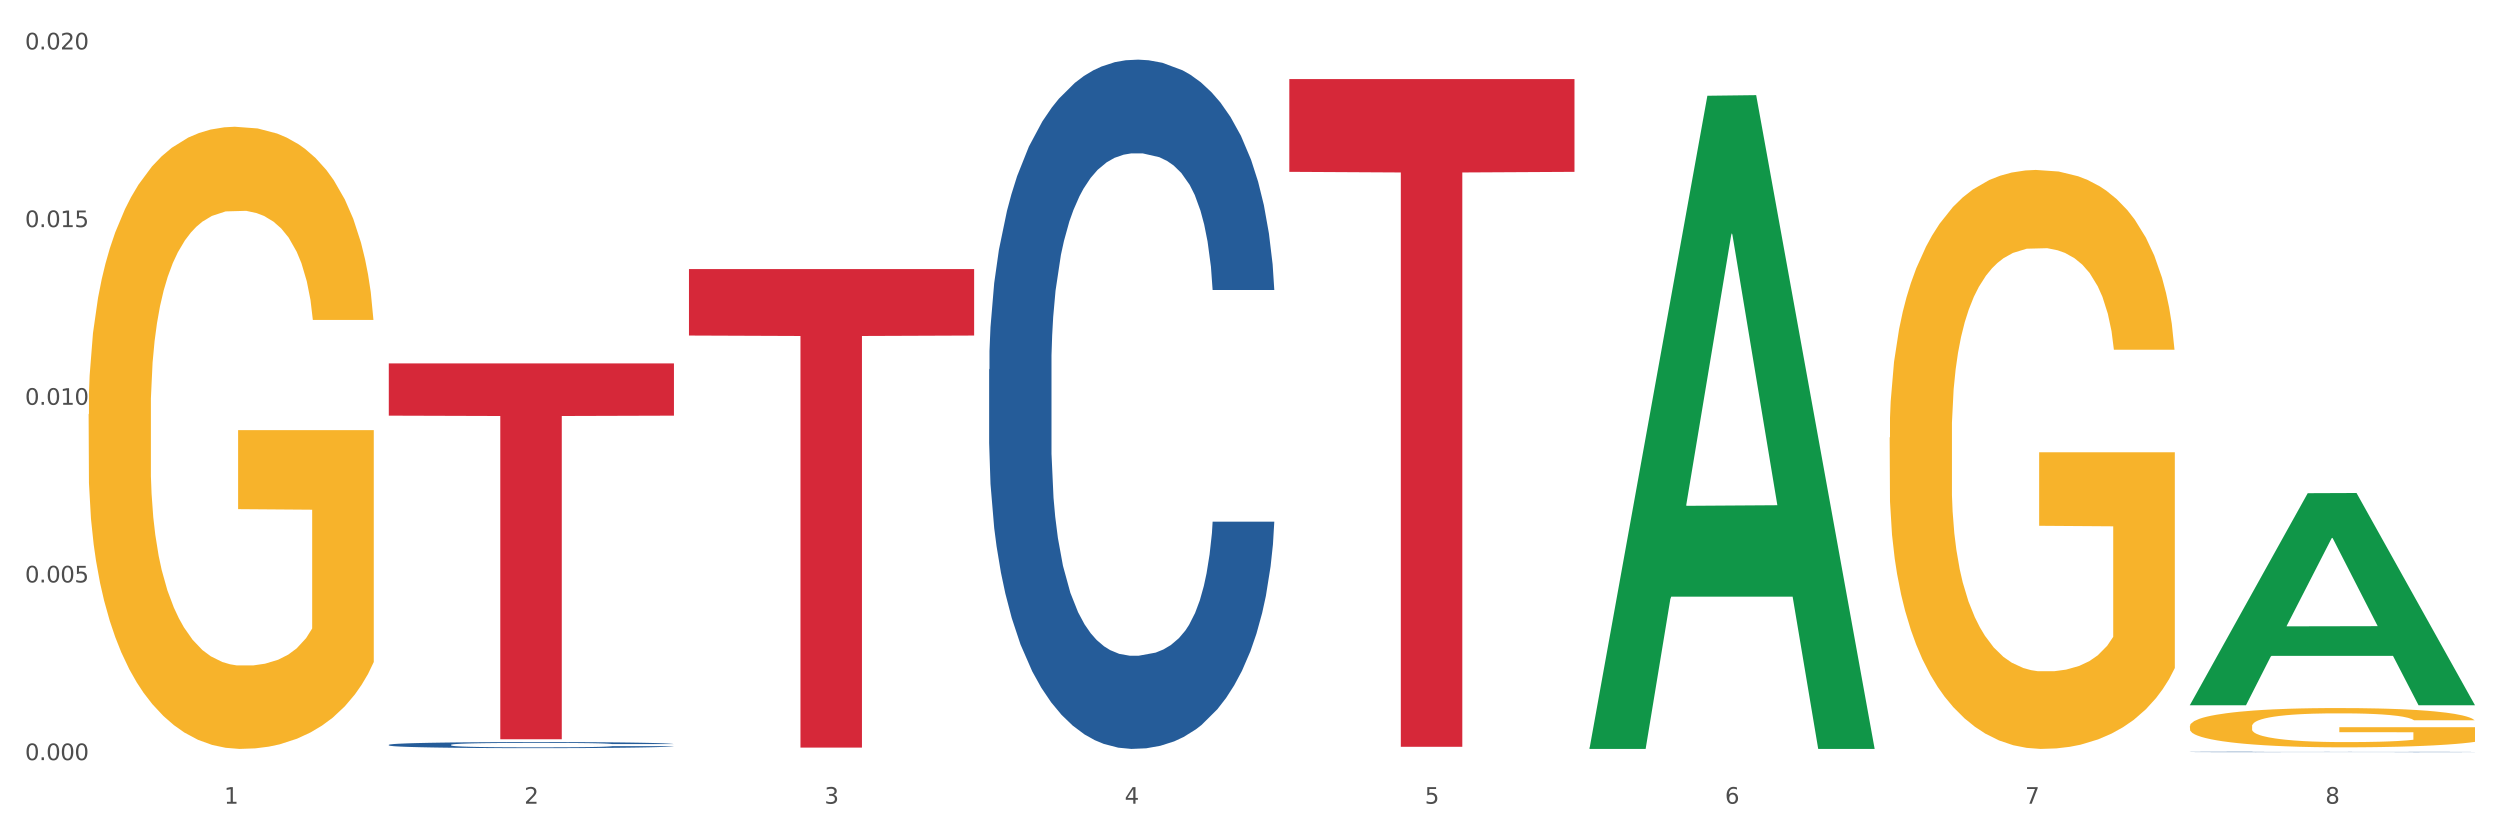
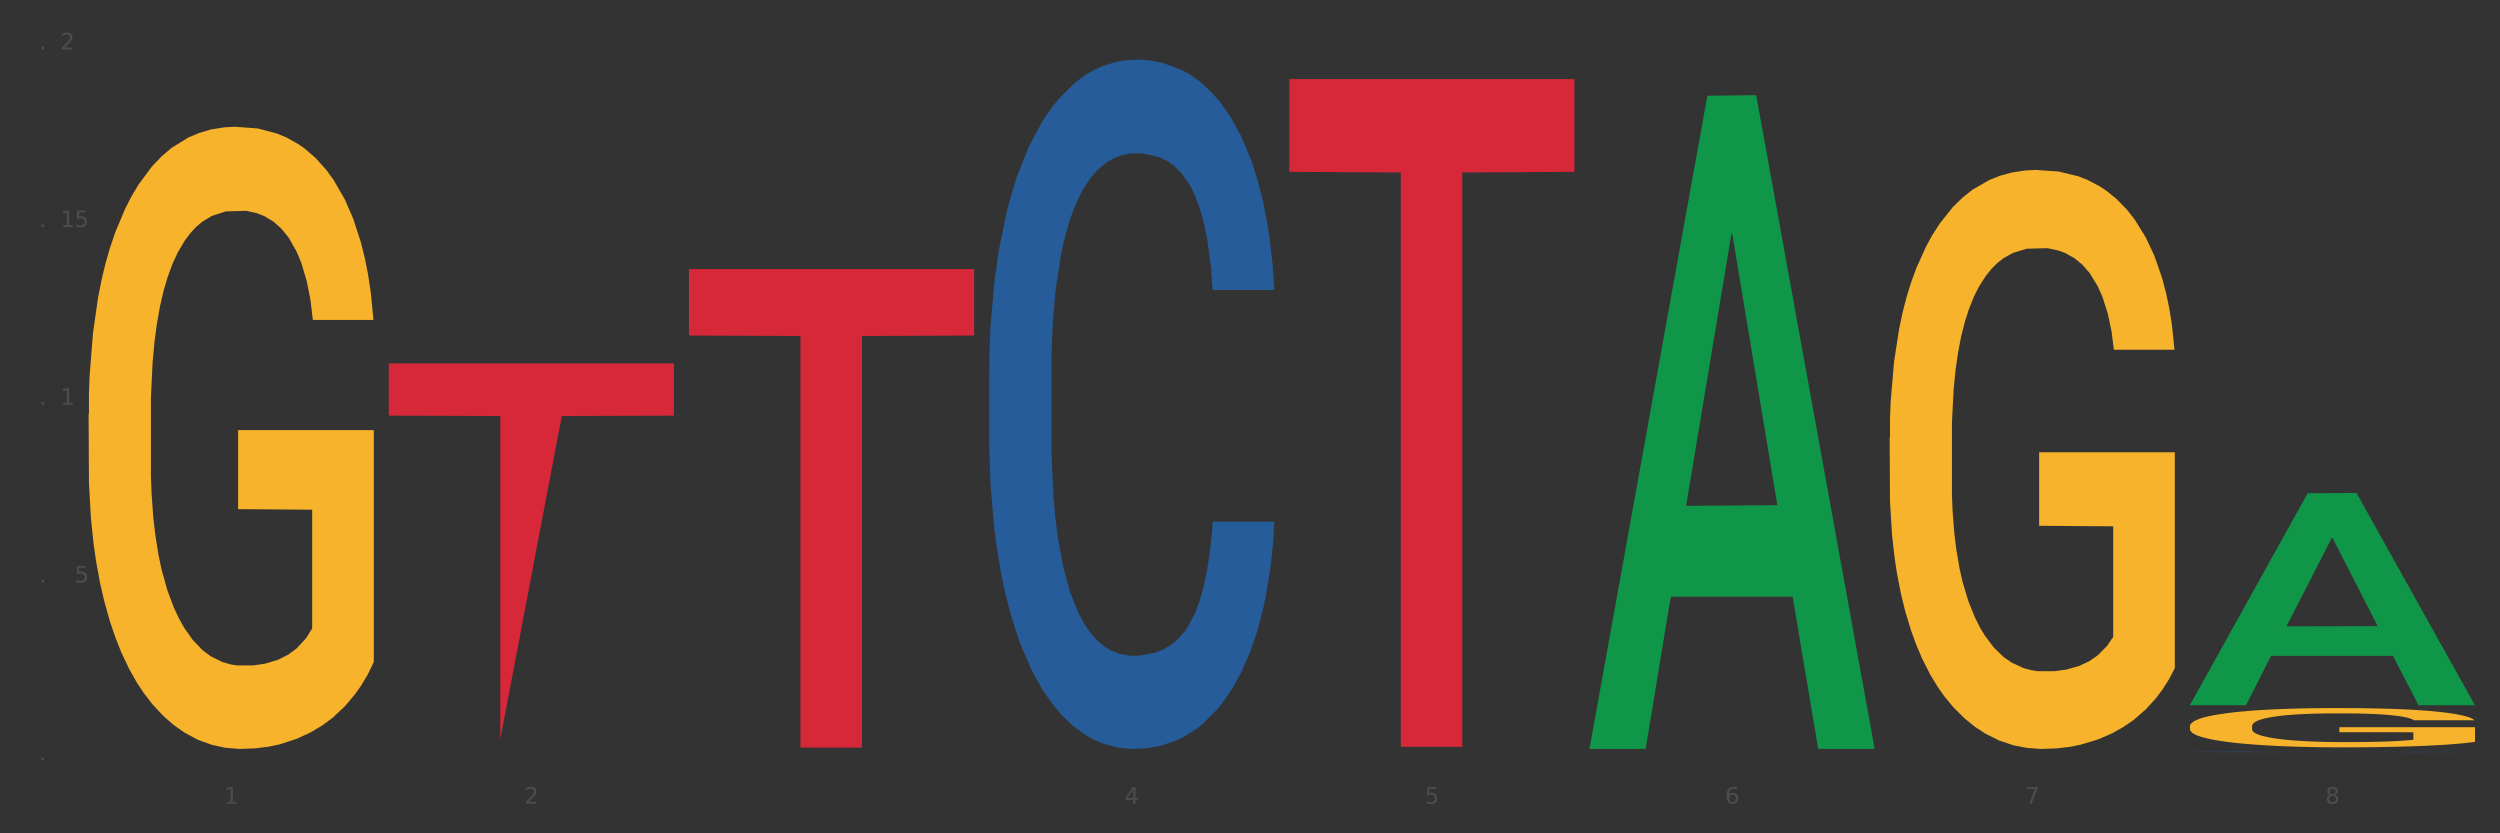
<svg xmlns="http://www.w3.org/2000/svg" xmlns:xlink="http://www.w3.org/1999/xlink" width="1080pt" height="360pt" viewBox="0 0 1080 360" version="1.1">
  <rect x="0" y="0" width="1080" height="360" fill="#333333" stroke="none" />
  <defs>
    <style type="text/css">*{stroke-linejoin: round; stroke-linecap: butt}</style>
  </defs>
  <g id="figure_1">
    <g id="patch_1">
-       <path d="M 0 360  L 1080 360  L 1080 0  L 0 0  z " style="fill: #ffffff; stroke: #ffffff; stroke-linejoin: miter" />
-     </g>
+       </g>
    <g id="axes_1">
      <g id="matplotlib.axis_1">
        <g id="xtick_1">
          <g id="text_1">
            <g style="fill: #4d4d4d" transform="translate(96.825 347.204) scale(0.096 -0.096)">
              <defs>
                <path id="DejaVuSans-31" d="M 794 531  L 1825 531  L 1825 4091  L 703 3866  L 703 4441  L 1819 4666  L 2450 4666  L 2450 531  L 3481 531  L 3481 0  L 794 0  L 794 531  z " transform="scale(0.016)" />
              </defs>
              <use xlink:href="#DejaVuSans-31" />
            </g>
          </g>
        </g>
        <g id="xtick_2">
          <g id="text_2">
            <g style="fill: #4d4d4d" transform="translate(226.5 347.204) scale(0.096 -0.096)">
              <defs>
                <path id="DejaVuSans-32" d="M 1228 531  L 3431 531  L 3431 0  L 469 0  L 469 531  Q 828 903 1448 1529  Q 2069 2156 2228 2338  Q 2531 2678 2651 2914  Q 2772 3150 2772 3378  Q 2772 3750 2511 3984  Q 2250 4219 1831 4219  Q 1534 4219 1204 4116  Q 875 4013 500 3803  L 500 4441  Q 881 4594 1212 4672  Q 1544 4750 1819 4750  Q 2544 4750 2975 4387  Q 3406 4025 3406 3419  Q 3406 3131 3298 2873  Q 3191 2616 2906 2266  Q 2828 2175 2409 1742  Q 1991 1309 1228 531  z " transform="scale(0.016)" />
              </defs>
              <use xlink:href="#DejaVuSans-32" />
            </g>
          </g>
        </g>
        <g id="xtick_3">
          <g id="text_3">
            <g style="fill: #4d4d4d" transform="translate(356.175 347.204) scale(0.096 -0.096)">
              <defs>
-                 <path id="DejaVuSans-33" d="M 2597 2516  Q 3050 2419 3304 2112  Q 3559 1806 3559 1356  Q 3559 666 3084 287  Q 2609 -91 1734 -91  Q 1441 -91 1130 -33  Q 819 25 488 141  L 488 750  Q 750 597 1062 519  Q 1375 441 1716 441  Q 2309 441 2620 675  Q 2931 909 2931 1356  Q 2931 1769 2642 2001  Q 2353 2234 1838 2234  L 1294 2234  L 1294 2753  L 1863 2753  Q 2328 2753 2575 2939  Q 2822 3125 2822 3475  Q 2822 3834 2567 4026  Q 2313 4219 1838 4219  Q 1578 4219 1281 4162  Q 984 4106 628 3988  L 628 4550  Q 988 4650 1302 4700  Q 1616 4750 1894 4750  Q 2613 4750 3031 4423  Q 3450 4097 3450 3541  Q 3450 3153 3228 2886  Q 3006 2619 2597 2516  z " transform="scale(0.016)" />
-               </defs>
+                 </defs>
              <use xlink:href="#DejaVuSans-33" />
            </g>
          </g>
        </g>
        <g id="xtick_4">
          <g id="text_4">
            <g style="fill: #4d4d4d" transform="translate(485.85 347.204) scale(0.096 -0.096)">
              <defs>
                <path id="DejaVuSans-34" d="M 2419 4116  L 825 1625  L 2419 1625  L 2419 4116  z M 2253 4666  L 3047 4666  L 3047 1625  L 3713 1625  L 3713 1100  L 3047 1100  L 3047 0  L 2419 0  L 2419 1100  L 313 1100  L 313 1709  L 2253 4666  z " transform="scale(0.016)" />
              </defs>
              <use xlink:href="#DejaVuSans-34" />
            </g>
          </g>
        </g>
        <g id="xtick_5">
          <g id="text_5">
            <g style="fill: #4d4d4d" transform="translate(615.525 347.204) scale(0.096 -0.096)">
              <defs>
                <path id="DejaVuSans-35" d="M 691 4666  L 3169 4666  L 3169 4134  L 1269 4134  L 1269 2991  Q 1406 3038 1543 3061  Q 1681 3084 1819 3084  Q 2600 3084 3056 2656  Q 3513 2228 3513 1497  Q 3513 744 3044 326  Q 2575 -91 1722 -91  Q 1428 -91 1123 -41  Q 819 9 494 109  L 494 744  Q 775 591 1075 516  Q 1375 441 1709 441  Q 2250 441 2565 725  Q 2881 1009 2881 1497  Q 2881 1984 2565 2268  Q 2250 2553 1709 2553  Q 1456 2553 1204 2497  Q 953 2441 691 2322  L 691 4666  z " transform="scale(0.016)" />
              </defs>
              <use xlink:href="#DejaVuSans-35" />
            </g>
          </g>
        </g>
        <g id="xtick_6">
          <g id="text_6">
            <g style="fill: #4d4d4d" transform="translate(745.2 347.204) scale(0.096 -0.096)">
              <defs>
                <path id="DejaVuSans-36" d="M 2113 2584  Q 1688 2584 1439 2293  Q 1191 2003 1191 1497  Q 1191 994 1439 701  Q 1688 409 2113 409  Q 2538 409 2786 701  Q 3034 994 3034 1497  Q 3034 2003 2786 2293  Q 2538 2584 2113 2584  z M 3366 4563  L 3366 3988  Q 3128 4100 2886 4159  Q 2644 4219 2406 4219  Q 1781 4219 1451 3797  Q 1122 3375 1075 2522  Q 1259 2794 1537 2939  Q 1816 3084 2150 3084  Q 2853 3084 3261 2657  Q 3669 2231 3669 1497  Q 3669 778 3244 343  Q 2819 -91 2113 -91  Q 1303 -91 875 529  Q 447 1150 447 2328  Q 447 3434 972 4092  Q 1497 4750 2381 4750  Q 2619 4750 2861 4703  Q 3103 4656 3366 4563  z " transform="scale(0.016)" />
              </defs>
              <use xlink:href="#DejaVuSans-36" />
            </g>
          </g>
        </g>
        <g id="xtick_7">
          <g id="text_7">
            <g style="fill: #4d4d4d" transform="translate(874.875 347.204) scale(0.096 -0.096)">
              <defs>
                <path id="DejaVuSans-37" d="M 525 4666  L 3525 4666  L 3525 4397  L 1831 0  L 1172 0  L 2766 4134  L 525 4134  L 525 4666  z " transform="scale(0.016)" />
              </defs>
              <use xlink:href="#DejaVuSans-37" />
            </g>
          </g>
        </g>
        <g id="xtick_8">
          <g id="text_8">
            <g style="fill: #4d4d4d" transform="translate(1004.55 347.204) scale(0.096 -0.096)">
              <defs>
                <path id="DejaVuSans-38" d="M 2034 2216  Q 1584 2216 1326 1975  Q 1069 1734 1069 1313  Q 1069 891 1326 650  Q 1584 409 2034 409  Q 2484 409 2743 651  Q 3003 894 3003 1313  Q 3003 1734 2745 1975  Q 2488 2216 2034 2216  z M 1403 2484  Q 997 2584 770 2862  Q 544 3141 544 3541  Q 544 4100 942 4425  Q 1341 4750 2034 4750  Q 2731 4750 3128 4425  Q 3525 4100 3525 3541  Q 3525 3141 3298 2862  Q 3072 2584 2669 2484  Q 3125 2378 3379 2068  Q 3634 1759 3634 1313  Q 3634 634 3220 271  Q 2806 -91 2034 -91  Q 1263 -91 848 271  Q 434 634 434 1313  Q 434 1759 690 2068  Q 947 2378 1403 2484  z M 1172 3481  Q 1172 3119 1398 2916  Q 1625 2713 2034 2713  Q 2441 2713 2670 2916  Q 2900 3119 2900 3481  Q 2900 3844 2670 4047  Q 2441 4250 2034 4250  Q 1625 4250 1398 4047  Q 1172 3844 1172 3481  z " transform="scale(0.016)" />
              </defs>
              <use xlink:href="#DejaVuSans-38" />
            </g>
          </g>
        </g>
        <g id="xtick_9" />
        <g id="xtick_10" />
        <g id="xtick_11" />
        <g id="xtick_12" />
        <g id="xtick_13" />
        <g id="xtick_14" />
        <g id="xtick_15" />
      </g>
      <g id="matplotlib.axis_2">
        <g id="ytick_1">
          <g id="text_9">
            <g style="fill: #4d4d4d" transform="translate(10.8 328.381) scale(0.096 -0.096)">
              <defs>
-                 <path id="DejaVuSans-30" d="M 2034 4250  Q 1547 4250 1301 3770  Q 1056 3291 1056 2328  Q 1056 1369 1301 889  Q 1547 409 2034 409  Q 2525 409 2770 889  Q 3016 1369 3016 2328  Q 3016 3291 2770 3770  Q 2525 4250 2034 4250  z M 2034 4750  Q 2819 4750 3233 4129  Q 3647 3509 3647 2328  Q 3647 1150 3233 529  Q 2819 -91 2034 -91  Q 1250 -91 836 529  Q 422 1150 422 2328  Q 422 3509 836 4129  Q 1250 4750 2034 4750  z " transform="scale(0.016)" />
                <path id="DejaVuSans-2e" d="M 684 794  L 1344 794  L 1344 0  L 684 0  L 684 794  z " transform="scale(0.016)" />
              </defs>
              <use xlink:href="#DejaVuSans-30" />
              <use xlink:href="#DejaVuSans-2e" transform="translate(63.623 0)" />
              <use xlink:href="#DejaVuSans-30" transform="translate(95.41 0)" />
              <use xlink:href="#DejaVuSans-30" transform="translate(159.033 0)" />
              <use xlink:href="#DejaVuSans-30" transform="translate(222.656 0)" />
            </g>
          </g>
        </g>
        <g id="ytick_2">
          <g id="text_10">
            <g style="fill: #4d4d4d" transform="translate(10.8 251.625) scale(0.096 -0.096)">
              <use xlink:href="#DejaVuSans-30" />
              <use xlink:href="#DejaVuSans-2e" transform="translate(63.623 0)" />
              <use xlink:href="#DejaVuSans-30" transform="translate(95.41 0)" />
              <use xlink:href="#DejaVuSans-30" transform="translate(159.033 0)" />
              <use xlink:href="#DejaVuSans-35" transform="translate(222.656 0)" />
            </g>
          </g>
        </g>
        <g id="ytick_3">
          <g id="text_11">
            <g style="fill: #4d4d4d" transform="translate(10.8 174.868) scale(0.096 -0.096)">
              <use xlink:href="#DejaVuSans-30" />
              <use xlink:href="#DejaVuSans-2e" transform="translate(63.623 0)" />
              <use xlink:href="#DejaVuSans-30" transform="translate(95.41 0)" />
              <use xlink:href="#DejaVuSans-31" transform="translate(159.033 0)" />
              <use xlink:href="#DejaVuSans-30" transform="translate(222.656 0)" />
            </g>
          </g>
        </g>
        <g id="ytick_4">
          <g id="text_12">
            <g style="fill: #4d4d4d" transform="translate(10.8 98.112) scale(0.096 -0.096)">
              <use xlink:href="#DejaVuSans-30" />
              <use xlink:href="#DejaVuSans-2e" transform="translate(63.623 0)" />
              <use xlink:href="#DejaVuSans-30" transform="translate(95.41 0)" />
              <use xlink:href="#DejaVuSans-31" transform="translate(159.033 0)" />
              <use xlink:href="#DejaVuSans-35" transform="translate(222.656 0)" />
            </g>
          </g>
        </g>
        <g id="ytick_5">
          <g id="text_13">
            <g style="fill: #4d4d4d" transform="translate(10.8 21.356) scale(0.096 -0.096)">
              <use xlink:href="#DejaVuSans-30" />
              <use xlink:href="#DejaVuSans-2e" transform="translate(63.623 0)" />
              <use xlink:href="#DejaVuSans-30" transform="translate(95.41 0)" />
              <use xlink:href="#DejaVuSans-32" transform="translate(159.033 0)" />
              <use xlink:href="#DejaVuSans-30" transform="translate(222.656 0)" />
            </g>
          </g>
        </g>
        <g id="ytick_6" />
        <g id="ytick_7" />
        <g id="ytick_8" />
        <g id="ytick_9" />
      </g>
      <g id="PolyCollection_1">
        <path d="M 686.658 323.008  L 686.785 322.742  L 737.586 41.365  L 758.668 41.099  L 809.85 323.538  L 785.466 323.538  L 774.416 257.768  L 721.965 257.768  L 721.584 258.829  L 710.916 323.538  L 686.658 323.538  L 686.658 323.008  L 728.569 218.518  L 767.812 218.253  L 748.381 101.3  L 748.127 100.769  L 747.873 101.565  L 728.442 218.253  L 728.569 218.518  L 686.658 323.008  z " clip-path="url(#pb064e5cf6c)" style="fill: #109648" />
-         <path d="M 167.958 321.751  L 168.104 321.749  L 168.104 321.682  L 168.541 321.59  L 170.142 321.422  L 172.181 321.295  L 175.676 321.146  L 177.569 321.083  L 180.044 321.013  L 185.141 320.9  L 190.965 320.804  L 195.043 320.751  L 198.101 320.718  L 204.945 320.658  L 208.876 320.631  L 212.954 320.609  L 216.448 320.595  L 222.273 320.578  L 226.933 320.571  L 232.32 320.569  L 236.835 320.571  L 242.805 320.581  L 251.542 320.609  L 254.891 320.626  L 259.405 320.655  L 264.065 320.694  L 267.851 320.732  L 272.219 320.787  L 276.733 320.86  L 281.102 320.951  L 284.16 321.035  L 286.635 321.124  L 288.82 321.232  L 290.421 321.35  L 291.149 321.449  L 264.502 321.449  L 263.774 321.36  L 262.317 321.263  L 260.861 321.199  L 259.259 321.146  L 256.784 321.086  L 254.6 321.047  L 250.959 321.001  L 247.61 320.973  L 244.843 320.956  L 241.494 320.941  L 234.359 320.927  L 229.263 320.927  L 226.059 320.932  L 222.127 320.944  L 218.778 320.96  L 214.847 320.989  L 211.789 321.021  L 208.731 321.061  L 206.983 321.09  L 204.362 321.143  L 202.615 321.186  L 200.285 321.261  L 198.974 321.314  L 196.644 321.451  L 195.625 321.552  L 195.188 321.622  L 194.897 321.699  L 194.897 322.074  L 195.771 322.242  L 196.499 322.314  L 197.664 322.396  L 199.848 322.502  L 203.052 322.605  L 206.401 322.68  L 209.167 322.725  L 211.789 322.759  L 214.41 322.785  L 217.613 322.809  L 220.234 322.824  L 224.166 322.838  L 228.826 322.845  L 232.466 322.845  L 239.893 322.833  L 243.242 322.821  L 246.445 322.805  L 249.94 322.778  L 252.707 322.749  L 254.309 322.728  L 256.93 322.682  L 258.968 322.634  L 260.716 322.579  L 261.881 322.53  L 263.191 322.458  L 264.21 322.377  L 264.502 322.333  L 291.149 322.333  L 290.567 322.42  L 289.548 322.504  L 287.509 322.617  L 285.907 322.682  L 283.432 322.761  L 280.811 322.829  L 277.17 322.903  L 273.821 322.958  L 270.326 323.006  L 266.54 323.05  L 259.696 323.11  L 257.221 323.127  L 251.979 323.156  L 247.901 323.172  L 241.931 323.189  L 235.815 323.199  L 229.408 323.201  L 223.729 323.196  L 217.468 323.182  L 213.536 323.168  L 209.167 323.146  L 204.071 323.112  L 199.266 323.071  L 194.751 323.023  L 190.529 322.968  L 186.597 322.905  L 181.5 322.802  L 177.714 322.701  L 174.948 322.607  L 173.055 322.528  L 171.162 322.427  L 170.142 322.357  L 168.541 322.189  L 167.958 322.033  L 167.958 321.751  z " clip-path="url(#pb064e5cf6c)" style="fill: #255c99" />
        <path d="M 427.308 159.556  L 427.454 159.284  L 427.454 151.669  L 427.891 141.336  L 429.493 122.3  L 431.531 107.887  L 435.026 91.026  L 436.919 83.955  L 439.394 76.069  L 444.491 63.288  L 450.316 52.41  L 454.393 46.427  L 457.451 42.62  L 464.295 35.821  L 468.226 32.83  L 472.304 30.383  L 475.798 28.751  L 481.623 26.847  L 486.283 26.031  L 491.671 25.759  L 496.185 26.031  L 502.155 27.119  L 510.892 30.383  L 514.241 32.286  L 518.755 35.549  L 523.415 39.901  L 527.201 44.252  L 531.57 50.506  L 536.084 58.665  L 540.452 68.999  L 543.51 78.517  L 545.986 88.579  L 548.17 100.816  L 549.772 114.141  L 550.5 125.291  L 523.852 125.291  L 523.124 115.229  L 521.668 104.351  L 520.211 97.009  L 518.61 91.026  L 516.134 84.227  L 513.95 79.876  L 510.31 74.709  L 506.96 71.446  L 504.194 69.542  L 500.844 67.911  L 493.709 66.279  L 488.613 66.279  L 485.409 66.823  L 481.478 68.183  L 478.128 70.086  L 474.197 73.35  L 471.139 76.885  L 468.081 81.508  L 466.333 84.771  L 463.712 90.754  L 461.965 95.649  L 459.635 104.079  L 458.325 110.062  L 455.995 125.563  L 454.975 136.984  L 454.539 144.871  L 454.247 153.573  L 454.247 195.996  L 455.121 215.032  L 455.849 223.191  L 457.014 232.437  L 459.198 244.402  L 462.402 256.096  L 465.751 264.526  L 468.518 269.693  L 471.139 273.5  L 473.76 276.492  L 476.963 279.211  L 479.585 280.843  L 483.516 282.474  L 488.176 283.29  L 491.816 283.29  L 499.243 281.931  L 502.592 280.571  L 505.795 278.667  L 509.29 275.676  L 512.057 272.412  L 513.659 269.965  L 516.28 264.798  L 518.318 259.359  L 520.066 253.104  L 521.231 247.666  L 522.541 239.507  L 523.561 230.261  L 523.852 225.366  L 550.5 225.366  L 549.917 235.156  L 548.898 244.674  L 546.859 257.456  L 545.257 264.798  L 542.782 273.772  L 540.161 281.387  L 536.52 289.817  L 533.171 296.072  L 529.677 301.51  L 525.89 306.405  L 519.047 313.204  L 516.571 315.108  L 511.329 318.371  L 507.252 320.275  L 501.281 322.178  L 495.165 323.266  L 488.758 323.538  L 483.079 322.994  L 476.818 321.362  L 472.886 319.731  L 468.518 317.283  L 463.421 313.476  L 458.616 308.853  L 454.102 303.414  L 449.879 297.159  L 445.947 290.089  L 440.851 278.395  L 437.065 266.974  L 434.298 256.368  L 432.405 247.394  L 430.512 235.972  L 429.493 228.086  L 427.891 209.05  L 427.308 191.373  L 427.308 159.556  z " clip-path="url(#pb064e5cf6c)" style="fill: #255c99" />
        <path d="M 946.009 324.831  L 946.154 324.831  L 946.154 324.825  L 946.591 324.818  L 948.193 324.804  L 950.232 324.793  L 953.726 324.781  L 955.619 324.776  L 958.095 324.77  L 963.191 324.761  L 969.016 324.753  L 973.093 324.749  L 976.151 324.746  L 982.995 324.741  L 986.927 324.739  L 991.004 324.737  L 994.499 324.736  L 1000.324 324.735  L 1004.983 324.734  L 1010.371 324.734  L 1014.885 324.734  L 1020.855 324.735  L 1029.592 324.737  L 1032.942 324.739  L 1037.456 324.741  L 1042.115 324.744  L 1045.901 324.747  L 1050.27 324.752  L 1054.784 324.758  L 1059.152 324.765  L 1062.21 324.772  L 1064.686 324.779  L 1066.87 324.788  L 1068.472 324.798  L 1069.2 324.806  L 1042.552 324.806  L 1041.824 324.799  L 1040.368 324.791  L 1038.912 324.785  L 1037.31 324.781  L 1034.835 324.776  L 1032.65 324.773  L 1029.01 324.769  L 1025.661 324.767  L 1022.894 324.766  L 1019.545 324.764  L 1012.41 324.763  L 1007.313 324.763  L 1004.11 324.764  L 1000.178 324.765  L 996.829 324.766  L 992.897 324.768  L 989.839 324.771  L 986.781 324.774  L 985.034 324.777  L 982.413 324.781  L 980.665 324.784  L 978.335 324.791  L 977.025 324.795  L 974.695 324.806  L 973.676 324.814  L 973.239 324.82  L 972.948 324.826  L 972.948 324.857  L 973.821 324.871  L 974.549 324.877  L 975.714 324.884  L 977.899 324.892  L 981.102 324.901  L 984.451 324.907  L 987.218 324.91  L 989.839 324.913  L 992.46 324.915  L 995.664 324.917  L 998.285 324.919  L 1002.217 324.92  L 1006.876 324.92  L 1010.517 324.92  L 1017.943 324.919  L 1021.292 324.918  L 1024.496 324.917  L 1027.991 324.915  L 1030.757 324.912  L 1032.359 324.911  L 1034.98 324.907  L 1037.019 324.903  L 1038.766 324.898  L 1039.931 324.895  L 1041.242 324.889  L 1042.261 324.882  L 1042.552 324.878  L 1069.2 324.878  L 1068.618 324.885  L 1067.598 324.892  L 1065.56 324.902  L 1063.958 324.907  L 1061.482 324.913  L 1058.861 324.919  L 1055.221 324.925  L 1051.872 324.93  L 1048.377 324.934  L 1044.591 324.937  L 1037.747 324.942  L 1035.271 324.943  L 1030.029 324.946  L 1025.952 324.947  L 1019.982 324.949  L 1013.866 324.949  L 1007.459 324.95  L 1001.78 324.949  L 995.518 324.948  L 991.587 324.947  L 987.218 324.945  L 982.121 324.942  L 977.316 324.939  L 972.802 324.935  L 968.579 324.93  L 964.648 324.925  L 959.551 324.917  L 955.765 324.909  L 952.998 324.901  L 951.105 324.894  L 949.212 324.886  L 948.193 324.88  L 946.591 324.867  L 946.009 324.854  L 946.009 324.831  z " clip-path="url(#pb064e5cf6c)" style="fill: #255c99" />
        <path d="M 38.283 178.958  L 38.428 178.712  L 38.428 169.875  L 38.719 162.266  L 40.174 143.856  L 42.355 128.637  L 43.955 120.536  L 45.555 113.909  L 47.446 107.281  L 49.773 100.408  L 53.991 90.344  L 56.609 85.189  L 59.809 79.789  L 65.627 71.934  L 69.844 67.515  L 74.208 63.833  L 81.335 59.415  L 85.989 57.451  L 90.934 55.978  L 96.897 54.997  L 101.406 54.751  L 111.296 55.487  L 119.732 57.697  L 123.804 59.415  L 129.04 62.361  L 131.804 64.324  L 136.312 68.252  L 140.967 73.407  L 144.166 77.825  L 148.966 86.171  L 152.602 94.517  L 155.947 104.826  L 157.693 111.945  L 159.002 118.573  L 160.165 126.182  L 161.329 138.21  L 135.149 138.21  L 134.131 129.619  L 132.531 121.518  L 130.204 113.663  L 128.168 108.754  L 124.677 102.617  L 121.477 98.69  L 118.132 95.744  L 114.059 93.289  L 110.86 92.062  L 106.351 91.08  L 97.479 91.326  L 91.516 93.289  L 87.443 95.744  L 84.825 97.953  L 82.498 100.408  L 79.88 103.845  L 76.826 108.999  L 74.644 113.663  L 72.462 119.554  L 70.717 125.446  L 69.117 132.319  L 67.808 139.683  L 66.79 147.292  L 65.917 156.62  L 65.19 172.085  L 65.19 205.714  L 65.481 213.323  L 66.208 223.387  L 67.081 230.997  L 68.535 240.079  L 69.844 246.216  L 72.317 255.052  L 75.08 262.417  L 77.262 267.08  L 79.444 271.008  L 83.225 276.408  L 87.443 280.827  L 91.079 283.527  L 96.024 285.981  L 99.37 286.963  L 102.279 287.454  L 109.405 287.454  L 114.496 286.718  L 120.168 285  L 124.531 282.79  L 128.168 280.09  L 132.24 275.672  L 134.858 271.499  L 134.858 220.196  L 102.86 219.951  L 102.86 185.831  L 161.474 185.831  L 161.474 285.981  L 159.002 291.136  L 156.238 295.8  L 153.329 299.973  L 148.966 305.128  L 143.73 310.037  L 139.076 313.474  L 134.131 316.419  L 128.313 319.119  L 120.75 321.574  L 116.096 322.556  L 110.278 323.292  L 103.442 323.538  L 97.479 323.047  L 91.661 321.82  L 85.552 319.61  L 79.589 316.419  L 75.08 313.228  L 70.572 309.301  L 65.772 304.146  L 61.99 299.237  L 59.082 294.818  L 55.882 289.172  L 52.391 281.808  L 49.773 275.181  L 47.446 268.308  L 44.973 259.471  L 43.228 251.861  L 41.483 242.288  L 40.465 235.17  L 39.301 224.124  L 38.428 208.659  L 38.283 178.958  z " clip-path="url(#pb064e5cf6c)" style="fill: #f7b32b" />
        <path d="M 556.983 34.146  L 680.175 34.146  L 680.175 74.235  L 631.716 74.506  L 631.716 322.624  L 605.151 322.624  L 605.151 74.506  L 556.983 74.235  L 556.983 34.417  L 556.983 34.146  z " clip-path="url(#pb064e5cf6c)" style="fill: #d62839" />
-         <path d="M 167.958 156.999  L 291.149 156.999  L 291.149 179.564  L 242.69 179.716  L 242.69 319.373  L 216.125 319.373  L 216.125 179.716  L 167.958 179.564  L 167.958 157.152  L 167.958 156.999  z " clip-path="url(#pb064e5cf6c)" style="fill: #d62839" />
+         <path d="M 167.958 156.999  L 291.149 156.999  L 291.149 179.564  L 242.69 179.716  L 216.125 319.373  L 216.125 179.716  L 167.958 179.564  L 167.958 157.152  L 167.958 156.999  z " clip-path="url(#pb064e5cf6c)" style="fill: #d62839" />
        <path d="M 297.633 116.226  L 420.825 116.226  L 420.825 144.955  L 372.365 145.149  L 372.365 322.957  L 345.8 322.957  L 345.8 145.149  L 297.633 144.955  L 297.633 116.42  L 297.633 116.226  z " clip-path="url(#pb064e5cf6c)" style="fill: #d62839" />
        <path d="M 946.009 304.512  L 946.136 304.426  L 996.936 213.059  L 1018.018 212.973  L 1069.2 304.684  L 1044.816 304.684  L 1033.767 283.328  L 981.315 283.328  L 980.934 283.672  L 970.266 304.684  L 946.009 304.684  L 946.009 304.512  L 987.919 270.583  L 1027.163 270.497  L 1007.731 232.521  L 1007.477 232.348  L 1007.223 232.607  L 987.792 270.497  L 987.919 270.583  L 946.009 304.512  z " clip-path="url(#pb064e5cf6c)" style="fill: #109648" />
        <path d="M 946.009 313.723  L 946.154 313.708  L 946.154 313.15  L 946.445 312.669  L 947.899 311.507  L 950.081 310.546  L 951.681 310.034  L 953.281 309.616  L 955.172 309.197  L 957.499 308.763  L 961.717 308.127  L 964.335 307.802  L 967.534 307.461  L 973.352 306.965  L 977.57 306.686  L 981.933 306.453  L 989.06 306.174  L 993.714 306.05  L 998.66 305.957  L 1004.623 305.895  L 1009.131 305.88  L 1019.022 305.926  L 1027.457 306.066  L 1031.53 306.174  L 1036.766 306.36  L 1039.529 306.484  L 1044.038 306.732  L 1048.692 307.058  L 1051.892 307.337  L 1056.692 307.864  L 1060.328 308.391  L 1063.673 309.042  L 1065.418 309.492  L 1066.727 309.91  L 1067.891 310.391  L 1069.055 311.15  L 1042.875 311.15  L 1041.856 310.608  L 1040.257 310.096  L 1037.929 309.6  L 1035.893 309.29  L 1032.403 308.903  L 1029.203 308.655  L 1025.858 308.468  L 1021.785 308.313  L 1018.585 308.236  L 1014.077 308.174  L 1005.204 308.189  L 999.241 308.313  L 995.169 308.468  L 992.551 308.608  L 990.224 308.763  L 987.606 308.98  L 984.551 309.306  L 982.37 309.6  L 980.188 309.972  L 978.443 310.344  L 976.843 310.778  L 975.534 311.243  L 974.516 311.724  L 973.643 312.313  L 972.916 313.289  L 972.916 315.413  L 973.207 315.894  L 973.934 316.529  L 974.807 317.01  L 976.261 317.583  L 977.57 317.971  L 980.043 318.529  L 982.806 318.994  L 984.988 319.288  L 987.169 319.536  L 990.951 319.877  L 995.169 320.156  L 998.805 320.327  L 1003.75 320.482  L 1007.095 320.544  L 1010.004 320.575  L 1017.131 320.575  L 1022.221 320.528  L 1027.894 320.42  L 1032.257 320.28  L 1035.893 320.11  L 1039.966 319.831  L 1042.584 319.567  L 1042.584 316.328  L 1010.586 316.312  L 1010.586 314.157  L 1069.2 314.157  L 1069.2 320.482  L 1066.727 320.807  L 1063.964 321.102  L 1061.055 321.365  L 1056.692 321.691  L 1051.456 322.001  L 1046.802 322.218  L 1041.856 322.404  L 1036.039 322.575  L 1028.476 322.73  L 1023.821 322.792  L 1018.004 322.838  L 1011.168 322.854  L 1005.204 322.823  L 999.387 322.745  L 993.278 322.606  L 987.315 322.404  L 982.806 322.202  L 978.297 321.954  L 973.498 321.629  L 969.716 321.319  L 966.807 321.04  L 963.607 320.683  L 960.117 320.218  L 957.499 319.8  L 955.172 319.366  L 952.699 318.808  L 950.954 318.327  L 949.208 317.723  L 948.19 317.273  L 947.027 316.576  L 946.154 315.599  L 946.009 313.723  z " clip-path="url(#pb064e5cf6c)" style="fill: #f7b32b" />
        <path d="M 816.334 188.994  L 816.479 188.765  L 816.479 180.542  L 816.77 173.461  L 818.224 156.328  L 820.406 142.166  L 822.006 134.628  L 823.606 128.46  L 825.497 122.293  L 827.824 115.897  L 832.042 106.531  L 834.66 101.734  L 837.859 96.709  L 843.677 89.399  L 847.895 85.287  L 852.258 81.861  L 859.385 77.749  L 864.039 75.922  L 868.984 74.551  L 874.948 73.638  L 879.456 73.409  L 889.347 74.094  L 897.782 76.15  L 901.855 77.749  L 907.091 80.49  L 909.854 82.318  L 914.363 85.973  L 919.017 90.77  L 922.217 94.881  L 927.017 102.648  L 930.653 110.414  L 933.998 120.008  L 935.743 126.633  L 937.052 132.8  L 938.216 139.882  L 939.379 151.075  L 913.199 151.075  L 912.181 143.08  L 910.581 135.542  L 908.254 128.232  L 906.218 123.663  L 902.727 117.953  L 899.528 114.298  L 896.182 111.557  L 892.11 109.272  L 888.91 108.13  L 884.402 107.216  L 875.529 107.445  L 869.566 109.272  L 865.494 111.557  L 862.876 113.612  L 860.549 115.897  L 857.931 119.095  L 854.876 123.892  L 852.695 128.232  L 850.513 133.714  L 848.768 139.196  L 847.168 145.592  L 845.859 152.445  L 844.841 159.526  L 843.968 168.207  L 843.241 182.598  L 843.241 213.892  L 843.532 220.974  L 844.259 230.339  L 845.132 237.42  L 846.586 245.872  L 847.895 251.583  L 850.368 259.806  L 853.131 266.659  L 855.313 270.999  L 857.494 274.654  L 861.276 279.68  L 865.494 283.791  L 869.13 286.304  L 874.075 288.588  L 877.42 289.502  L 880.329 289.959  L 887.456 289.959  L 892.546 289.274  L 898.219 287.675  L 902.582 285.619  L 906.218 283.106  L 910.291 278.994  L 912.909 275.111  L 912.909 227.37  L 880.911 227.141  L 880.911 195.39  L 939.525 195.39  L 939.525 288.588  L 937.052 293.385  L 934.289 297.726  L 931.38 301.609  L 927.017 306.406  L 921.781 310.974  L 917.126 314.172  L 912.181 316.913  L 906.364 319.426  L 898.8 321.71  L 894.146 322.624  L 888.329 323.309  L 881.493 323.538  L 875.529 323.081  L 869.712 321.939  L 863.603 319.883  L 857.64 316.913  L 853.131 313.944  L 848.622 310.289  L 843.823 305.492  L 840.041 300.924  L 837.132 296.812  L 833.932 291.558  L 830.442 284.705  L 827.824 278.538  L 825.497 272.142  L 823.024 263.918  L 821.279 256.837  L 819.533 247.928  L 818.515 241.304  L 817.352 231.025  L 816.479 216.634  L 816.334 188.994  z " clip-path="url(#pb064e5cf6c)" style="fill: #f7b32b" />
      </g>
    </g>
  </g>
  <defs>
    <clipPath id="pb064e5cf6c">
      <rect x="38.283" y="10.8" width="1030.917" height="329.109" />
    </clipPath>
  </defs>
</svg>